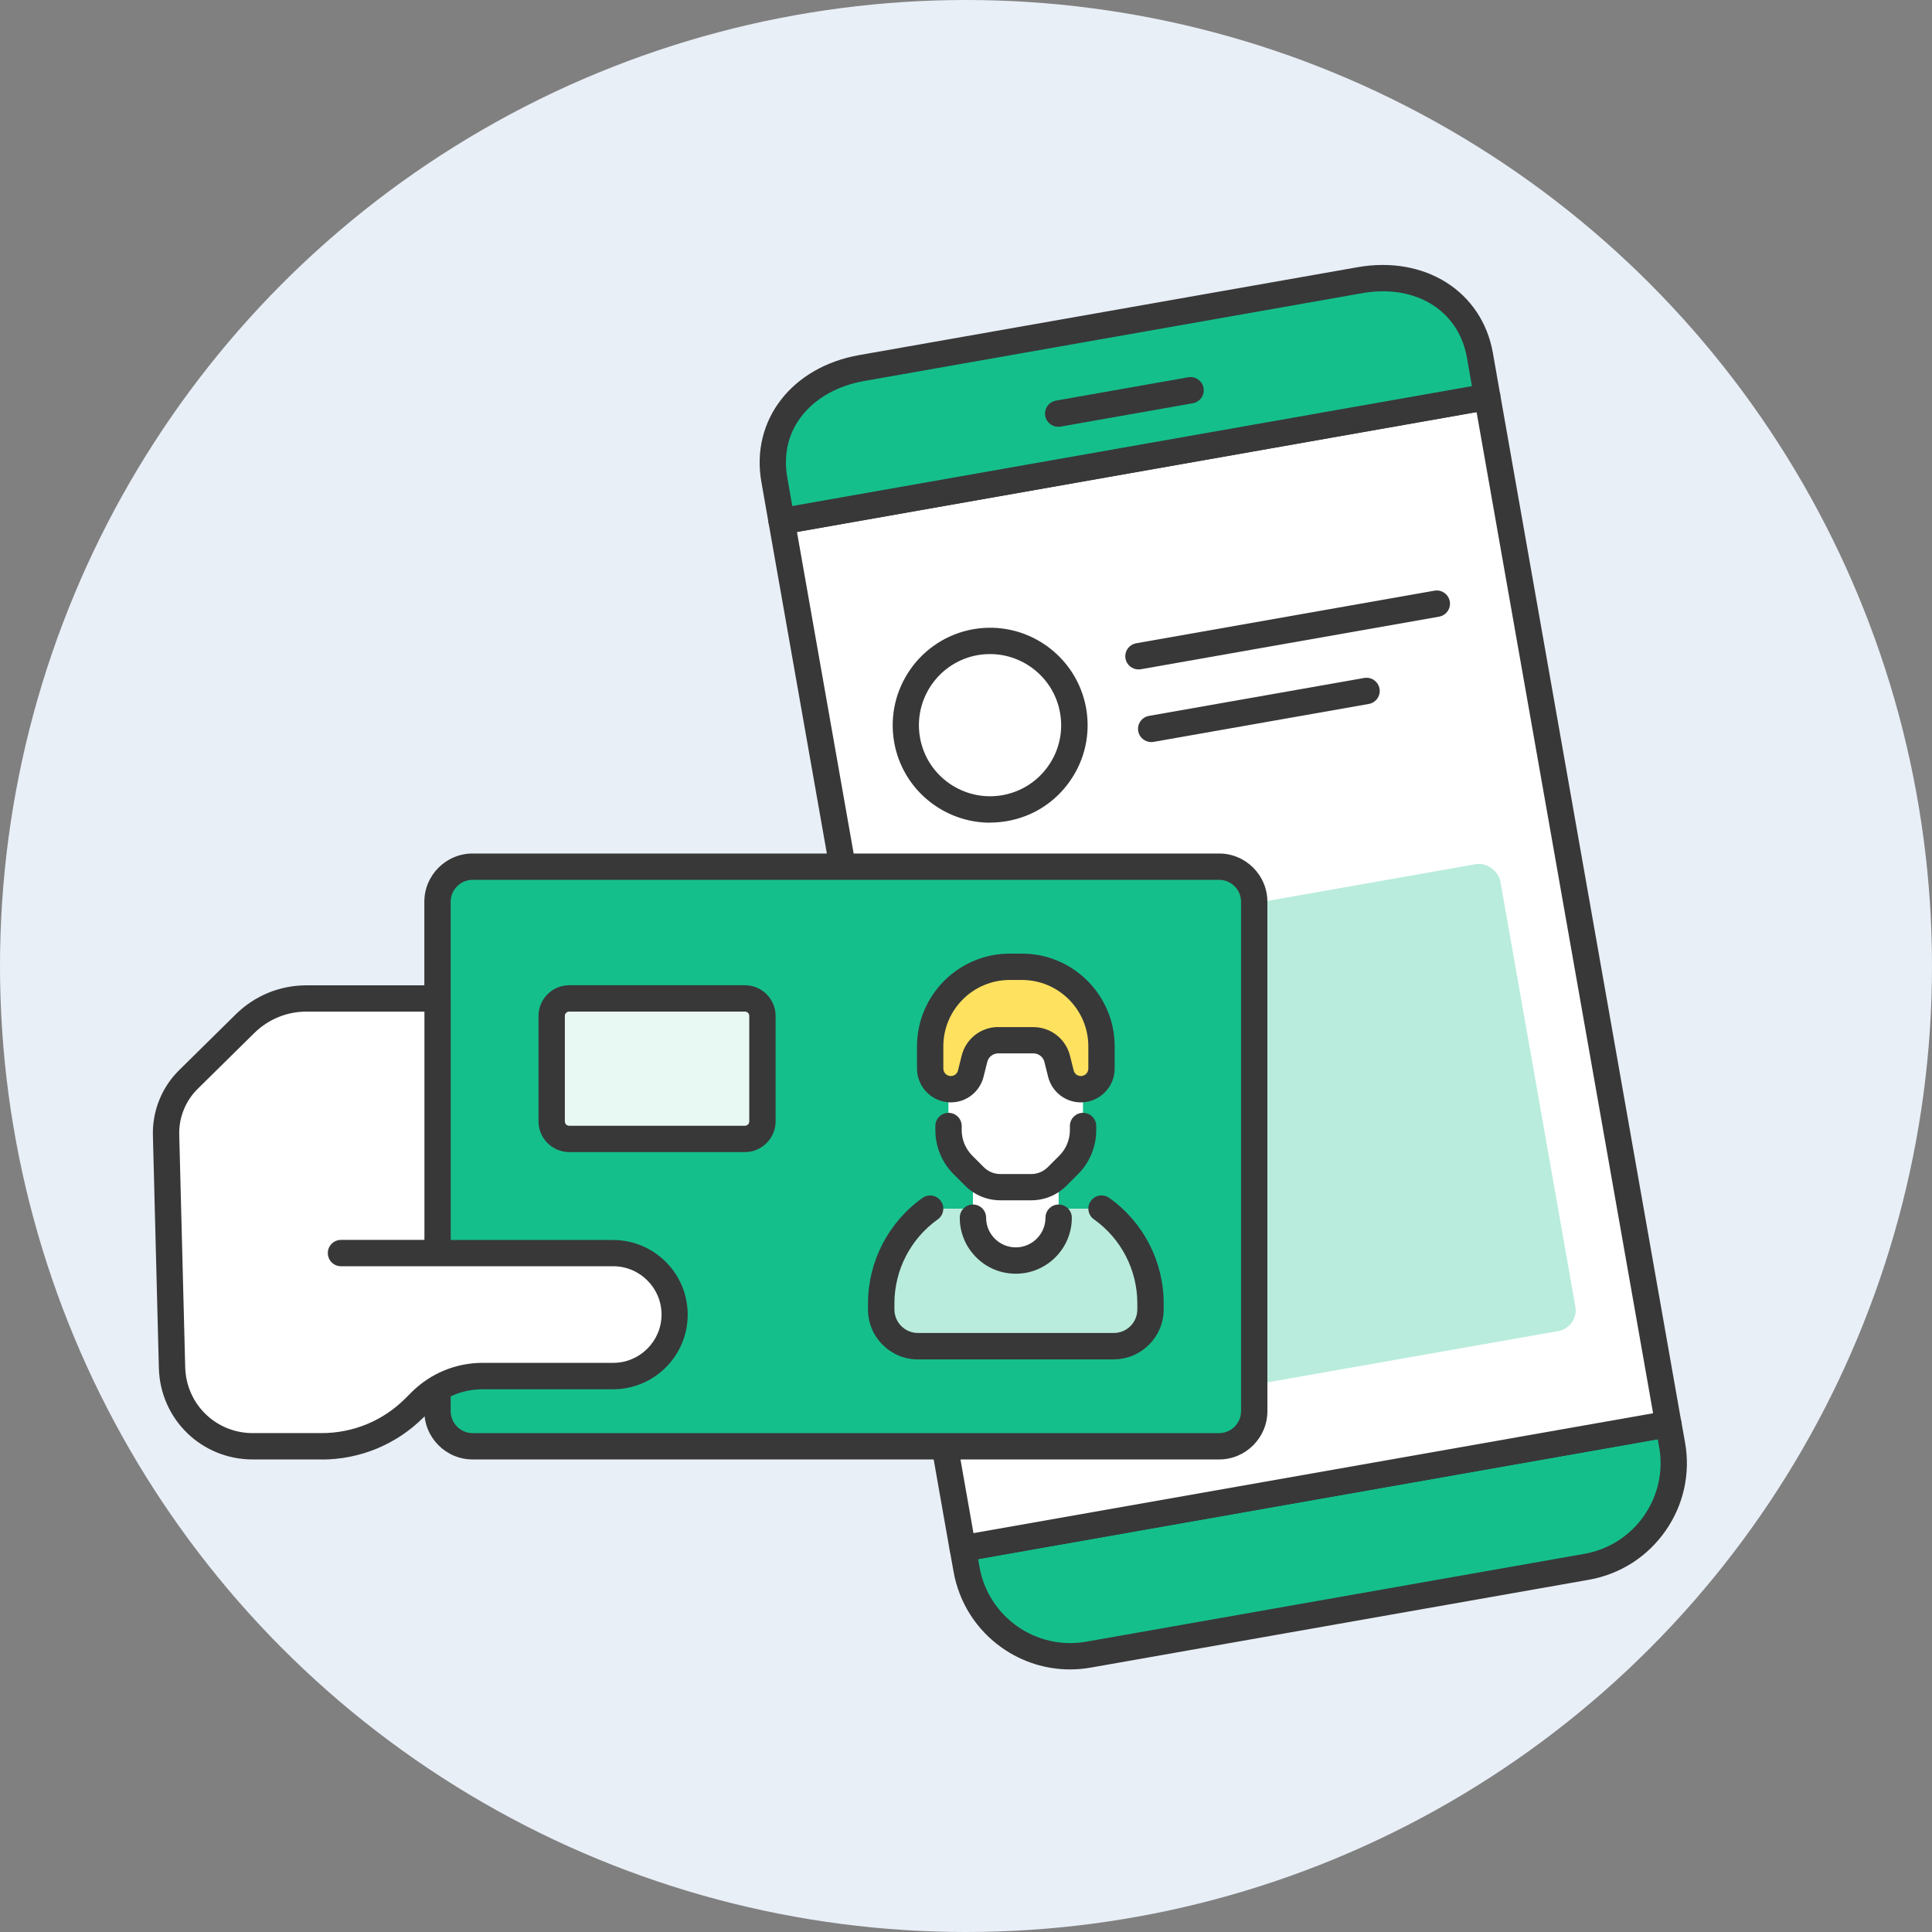
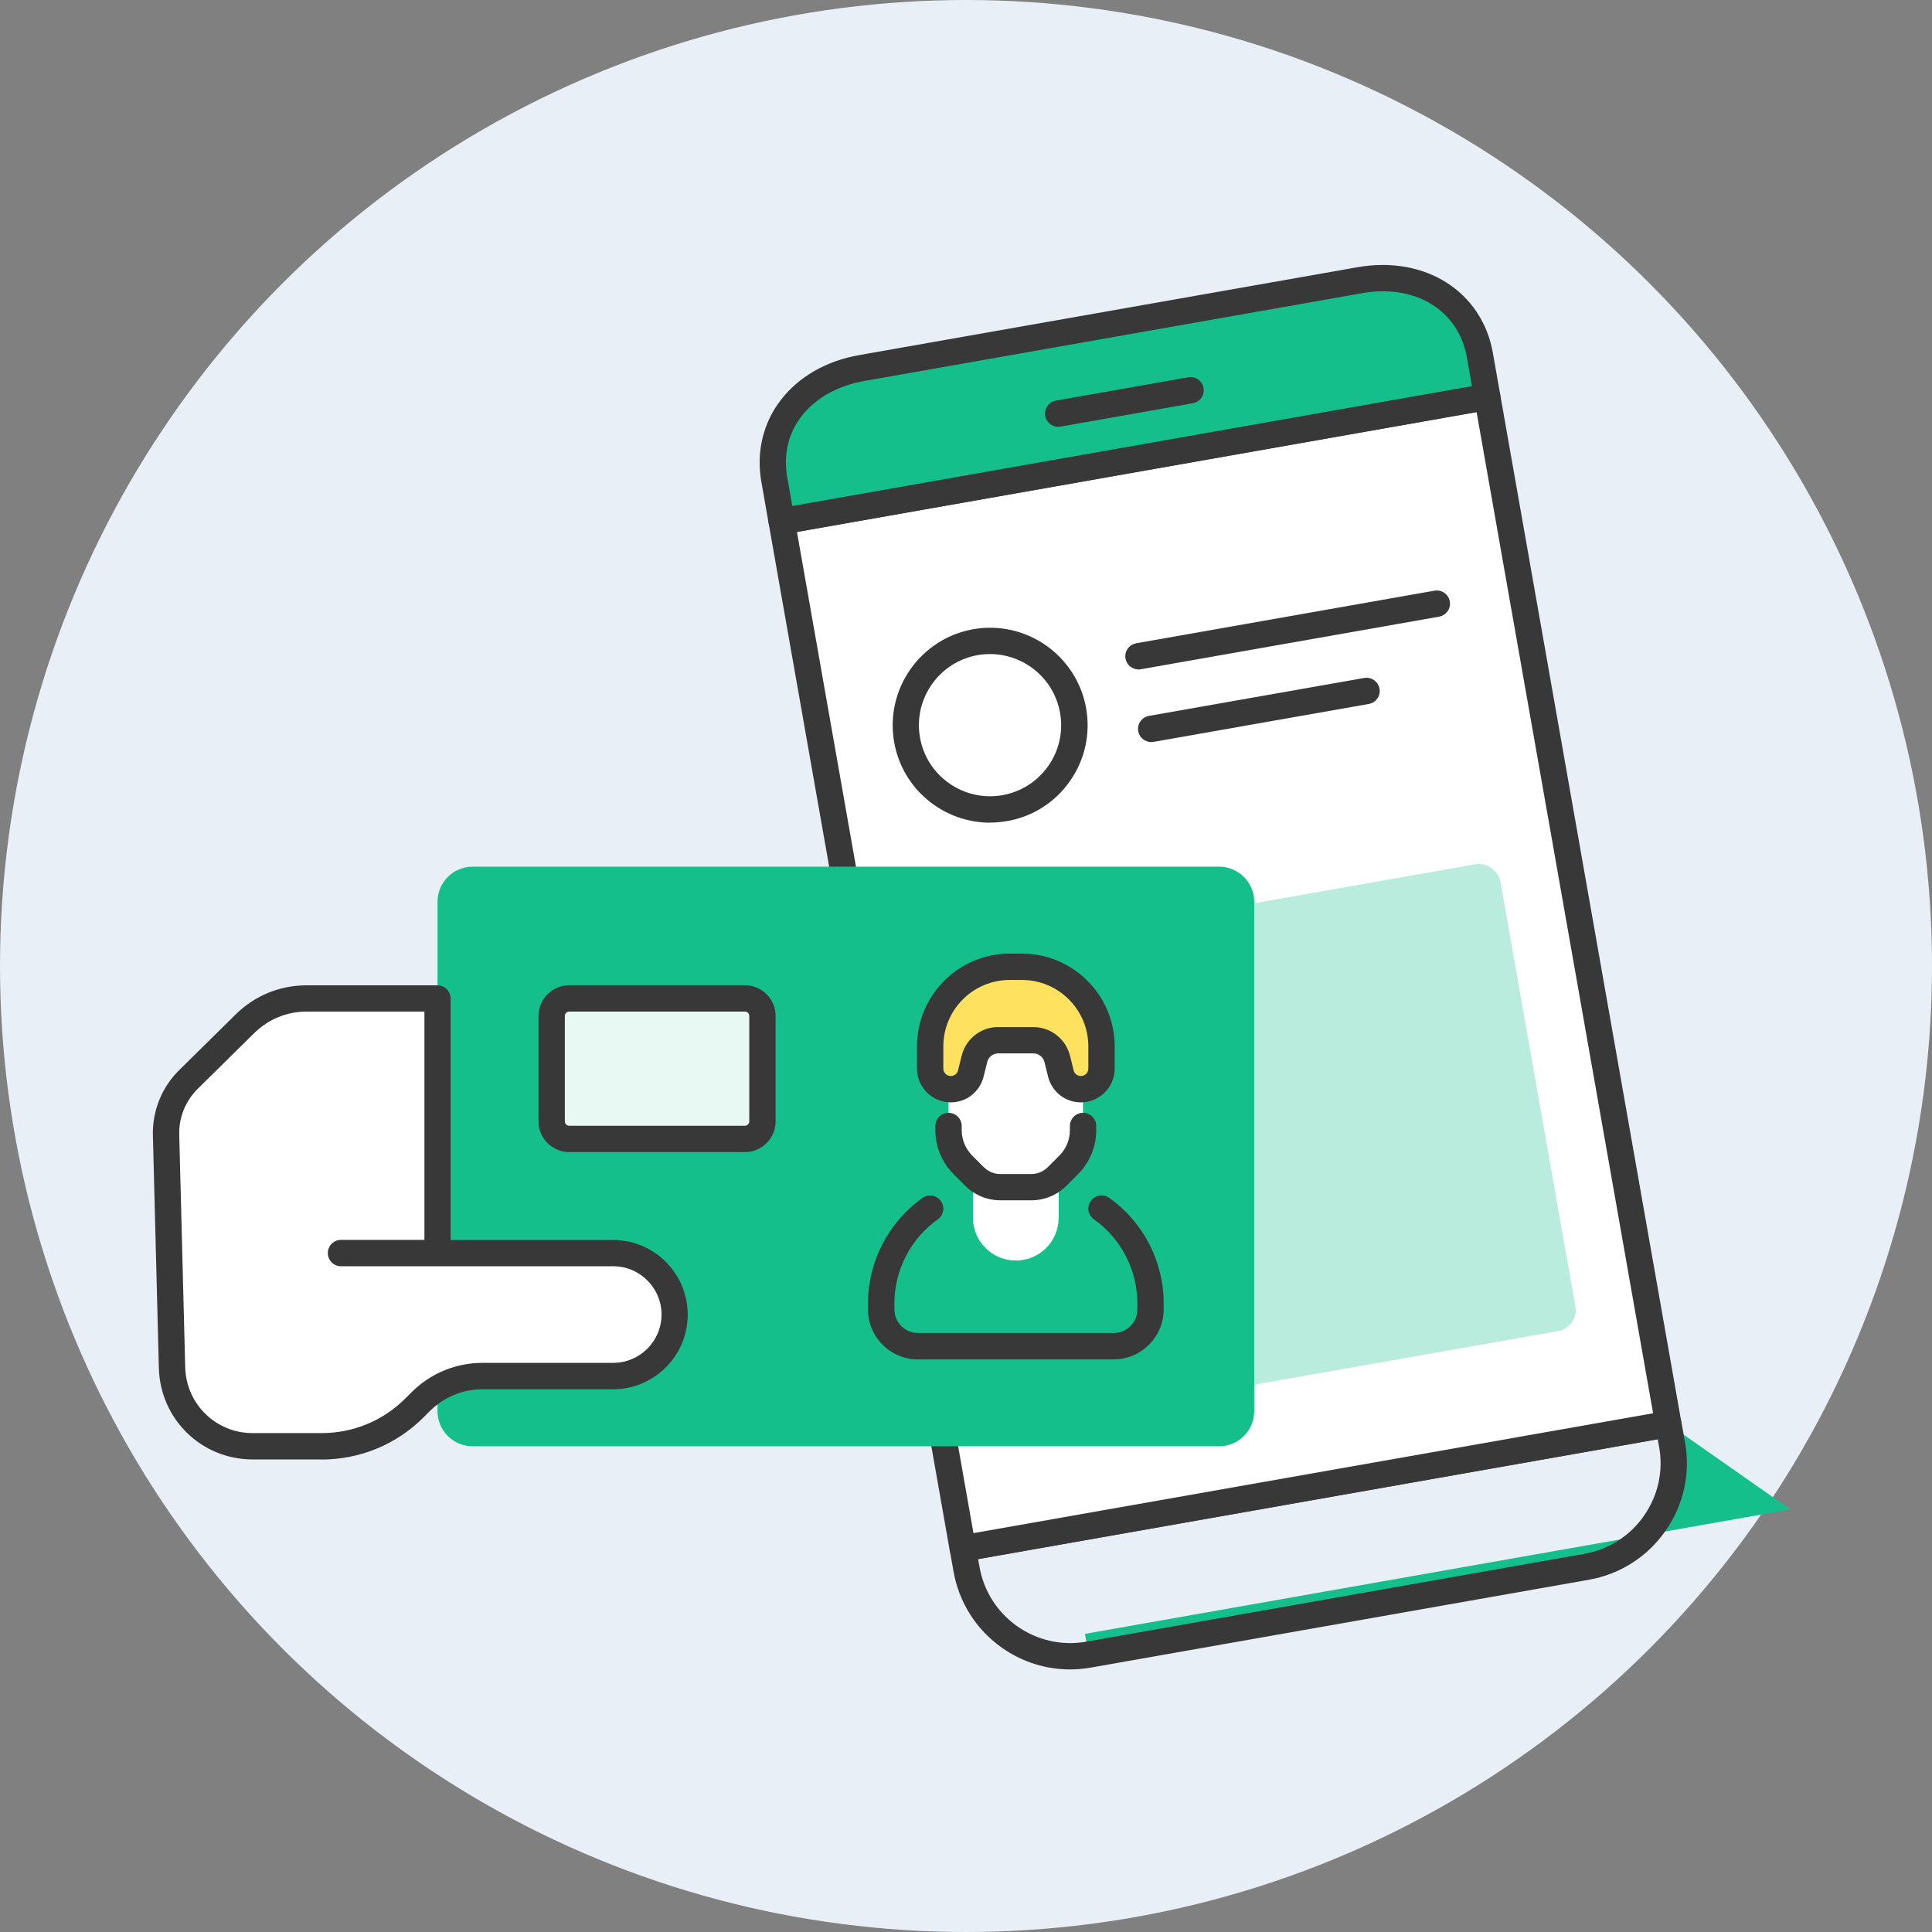
<svg xmlns="http://www.w3.org/2000/svg" id="_レイヤー_1" data-name="レイヤー 1" viewBox="0 0 220 220">
  <rect x="0" y="0" width="220" height="220" fill="#808080" stroke="none" />
  <defs>
    <style>
      .cls-1 {
        fill: #383838;
      }

      .cls-1, .cls-2, .cls-3, .cls-4, .cls-5, .cls-6, .cls-7 {
        stroke-width: 0px;
      }

      .cls-2 {
        fill: #15bf8c;
      }

      .cls-3 {
        fill: #b9ecdc;
      }

      .cls-4 {
        fill: #fff;
      }

      .cls-5 {
        fill: #ffe160;
      }

      .cls-6 {
        fill: #e9eff7;
      }

      .cls-7 {
        fill: #e8f9f3;
      }
    </style>
  </defs>
  <circle class="cls-6" cx="110" cy="110" r="110" />
  <g>
    <g>
-       <path class="cls-2" d="m189.98,162.15l.42,2.36c1.15,6.53-3.21,12.75-9.73,13.9l-56.71,10c-6.53,1.15-12.75-3.21-13.9-9.73l-.42-2.36,80.34-14.17Z" />
+       <path class="cls-2" d="m189.98,162.15l.42,2.36c1.15,6.53-3.21,12.75-9.73,13.9l-56.71,10l-.42-2.36,80.34-14.17Z" />
      <path class="cls-1" d="m121.84,190.1c-2.74,0-5.42-.84-7.71-2.44-2.95-2.07-4.92-5.16-5.55-8.71l-.42-2.36c-.07-.39.02-.79.25-1.12.23-.33.58-.55.97-.62l80.34-14.17c.39-.07.8.02,1.12.25.33.23.55.58.62.97l.42,2.36c.63,3.55-.17,7.13-2.24,10.08-2.07,2.95-5.16,4.92-8.71,5.55l-56.71,10c-.79.14-1.58.21-2.37.21Zm-10.46-12.56l.16.89c1,5.7,6.45,9.52,12.16,8.51l56.71-10c2.76-.49,5.17-2.02,6.78-4.32s2.23-5.08,1.74-7.84l-.16-.89-77.39,13.65Z" />
    </g>
    <g>
      <polygon class="cls-4" points="189.98 162.15 188.1 151.52 171.02 54.64 169.35 45.19 89.01 59.35 109.63 176.32 189.98 162.15" />
      <path class="cls-1" d="m109.63,177.82c-.71,0-1.35-.51-1.48-1.24l-20.62-116.97c-.14-.82.4-1.59,1.22-1.74l80.34-14.17c.81-.14,1.59.4,1.74,1.22l20.62,116.97c.07.39-.02.79-.25,1.12-.23.33-.58.55-.97.62l-80.34,14.17c-.09.02-.18.02-.26.02Zm-18.88-117.25l20.1,114.01,77.39-13.65-20.1-114.01-77.39,13.65Z" />
    </g>
    <rect class="cls-3" x="110.24" y="103.25" width="65.38" height="53.99" rx="2.4" ry="2.4" transform="translate(-20.45 26.8) rotate(-10)" />
    <g>
      <g>
        <circle class="cls-4" cx="112.75" cy="82.58" r="9.6" />
        <path class="cls-1" d="m112.74,93.68c-5.28,0-9.98-3.79-10.92-9.17-1.06-6.03,2.98-11.79,9-12.86,6.03-1.06,11.79,2.98,12.86,9,.51,2.92-.14,5.86-1.84,8.29-1.7,2.43-4.24,4.05-7.16,4.56-.65.11-1.29.17-1.93.17Zm0-19.2c-.46,0-.94.04-1.41.12-4.4.78-7.34,4.98-6.57,9.38.77,4.4,4.98,7.34,9.38,6.57,2.13-.38,3.99-1.56,5.23-3.33,1.24-1.77,1.72-3.92,1.34-6.05-.69-3.92-4.12-6.69-7.97-6.69Z" />
      </g>
      <path class="cls-1" d="m129.64,76.23c-.71,0-1.35-.51-1.48-1.24-.14-.82.4-1.59,1.22-1.74l33.97-5.99c.81-.14,1.59.4,1.74,1.22.14.82-.4,1.59-1.22,1.74l-33.97,5.99c-.09.02-.18.02-.26.02Z" />
      <path class="cls-1" d="m131.09,84.5c-.71,0-1.35-.51-1.48-1.24-.14-.82.4-1.59,1.22-1.74l24.52-4.32c.81-.14,1.59.4,1.74,1.22.14.82-.4,1.59-1.22,1.74l-24.52,4.32c-.09.02-.18.02-.26.02Z" />
    </g>
    <g>
      <path class="cls-2" d="m89.01,59.35l-.83-4.73c-1.15-6.53,3.41-11.57,9.94-12.72l56.71-10c6.53-1.15,12.54,2.02,13.69,8.55l.83,4.73-80.34,14.17Z" />
      <path class="cls-1" d="m89.01,60.85c-.71,0-1.35-.51-1.48-1.24l-.83-4.73c-1.24-7.02,3.46-13.1,11.16-14.45l56.71-10c7.7-1.36,14.19,2.75,15.43,9.77l.83,4.73c.14.82-.4,1.59-1.22,1.74l-80.34,14.17c-.09.02-.18.02-.26.02Zm68.47-27.68c-.77,0-1.57.07-2.39.22l-56.71,10c-2.89.51-5.35,1.86-6.95,3.81-1.64,2-2.25,4.48-1.78,7.17l.57,3.25,77.39-13.65-.57-3.25c-.82-4.66-4.61-7.55-9.56-7.55Z" />
    </g>
    <path class="cls-1" d="m120.5,48.6c-.71,0-1.35-.51-1.48-1.24-.14-.82.4-1.59,1.22-1.74l15.07-2.66c.82-.14,1.59.4,1.74,1.22.14.82-.4,1.59-1.22,1.74l-15.07,2.66c-.09.02-.18.02-.26.02Z" />
  </g>
  <g>
    <g>
      <g>
        <g>
          <path class="cls-2" d="m49.82,142.69v-40c0-2.21,1.79-4,4-4h85c2.21,0,4,1.79,4,4v58c0,2.21-1.79,4-4,4H53.82c-2.21,0-4-1.79-4-4v-2.57" />
-           <path class="cls-1" d="m138.82,166.19H53.82c-3.03,0-5.5-2.47-5.5-5.5v-2.58c0-.83.67-1.5,1.5-1.5s1.5.67,1.5,1.5v2.58c0,1.38,1.12,2.5,2.5,2.5h85c1.38,0,2.5-1.12,2.5-2.5v-58c0-1.38-1.12-2.5-2.5-2.5H53.82c-1.38,0-2.5,1.12-2.5,2.5v40c0,.83-.67,1.5-1.5,1.5s-1.5-.67-1.5-1.5v-40c0-3.03,2.47-5.5,5.5-5.5h85c3.03,0,5.5,2.47,5.5,5.5v58c0,3.03-2.47,5.5-5.5,5.5Z" />
        </g>
        <g>
          <rect class="cls-7" x="62.82" y="113.69" width="24" height="16" rx="2" ry="2" />
          <path class="cls-1" d="m84.82,131.19h-20c-1.93,0-3.5-1.57-3.5-3.5v-12c0-1.93,1.57-3.5,3.5-3.5h20c1.93,0,3.5,1.57,3.5,3.5v12c0,1.93-1.57,3.5-3.5,3.5Zm-20-16c-.28,0-.5.22-.5.5v12c0,.28.22.5.5.5h20c.28,0,.5-.22.5-.5v-12c0-.28-.22-.5-.5-.5h-20Z" />
        </g>
      </g>
      <g>
        <path class="cls-4" d="m38.82,142.69h31c3.87,0,7,3.13,7,7h0c0,3.87-3.13,7-7,7h-14.86c-2.65,0-5.2,1.05-7.07,2.93l-.68.68c-2.81,2.81-6.63,4.39-10.61,4.39h-7.83c-4.99,0-9.06-3.97-9.19-8.96l-.68-26.5c-.06-2.36.86-4.65,2.54-6.31l6.44-6.35c1.87-1.85,4.39-2.88,7.02-2.88h14.9v29" />
        <path class="cls-1" d="m36.61,166.19h-7.83c-5.84,0-10.54-4.58-10.69-10.42l-.68-26.5c-.07-2.77,1.02-5.47,2.99-7.41l6.44-6.35c2.17-2.14,5.03-3.31,8.07-3.31h14.9c.83,0,1.5.67,1.5,1.5v27.5h18.5c4.69,0,8.5,3.81,8.5,8.5s-3.81,8.5-8.5,8.5h-14.86c-2.27,0-4.4.88-6.01,2.49l-.68.68c-3.12,3.12-7.26,4.83-11.67,4.83Zm-1.69-51c-2.25,0-4.37.87-5.97,2.45l-6.44,6.35c-1.38,1.36-2.15,3.26-2.1,5.2l.68,26.5c.11,4.2,3.49,7.5,7.69,7.5h7.83c3.61,0,7-1.4,9.55-3.95l.68-.68c2.17-2.17,5.06-3.37,8.13-3.37h14.86c3.03,0,5.5-2.47,5.5-5.5s-2.47-5.5-5.5-5.5h-31c-.83,0-1.5-.67-1.5-1.5s.67-1.5,1.5-1.5h9.5v-26h-13.4Z" />
      </g>
    </g>
    <g>
-       <path class="cls-3" d="m125.43,137.63c3.37,2.39,5.57,6.33,5.57,10.79v.7c0,2.31-1.87,4.18-4.18,4.18h-22.3c-2.31,0-4.18-1.87-4.18-4.18v-.7c0-4.45,2.2-8.39,5.57-10.79" />
      <path class="cls-4" d="m110.79,138.66c0,1.35.54,2.56,1.43,3.45s2.1,1.43,3.45,1.43c2.7,0,4.88-2.18,4.88-4.88v-9.52h-9.76v9.52Z" />
      <path class="cls-4" d="m108,116.1v12.59c0,1.48.59,2.9,1.63,3.94l1.32,1.32c.78.78,1.85,1.22,2.96,1.22h3.5c1.11,0,2.17-.44,2.96-1.22l1.32-1.32c1.05-1.05,1.63-2.46,1.63-3.94v-12.59" />
      <g>
        <path class="cls-1" d="m126.82,154.8h-22.3c-3.13,0-5.68-2.55-5.68-5.68v-.7c0-4.76,2.32-9.25,6.21-12.01.67-.48,1.61-.32,2.09.35.48.68.32,1.61-.35,2.09-3.1,2.2-4.94,5.78-4.94,9.56v.7c0,1.48,1.2,2.68,2.68,2.68h22.3c1.48,0,2.68-1.2,2.68-2.68v-.7c0-3.8-1.85-7.37-4.94-9.56-.68-.48-.84-1.42-.36-2.09.48-.68,1.41-.84,2.09-.36,3.89,2.75,6.21,7.24,6.21,12.01v.7c0,3.13-2.55,5.68-5.68,5.68Z" />
        <g>
          <path class="cls-5" d="m123.08,124.03h0c1.3,0,2.35-1.05,2.35-2.35v-2.53c0-5-4.06-9.06-9.06-9.06h-1.39c-5,0-9.06,4.06-9.06,9.06v2.53c0,1.3,1.05,2.35,2.35,2.35h0c1.08,0,2.02-.73,2.28-1.78l.42-1.68c.31-1.24,1.43-2.11,2.7-2.11h4.01c1.28,0,2.39.87,2.7,2.11l.42,1.68c.26,1.05,1.2,1.78,2.28,1.78Z" />
          <path class="cls-1" d="m123.08,125.53c-1.77,0-3.3-1.2-3.73-2.92l-.42-1.68c-.14-.57-.66-.98-1.25-.98h-4.01c-.59,0-1.11.4-1.25.98l-.42,1.68c-.43,1.72-1.96,2.92-3.73,2.92-2.12,0-3.85-1.73-3.85-3.85v-2.53c0-5.82,4.74-10.56,10.56-10.56h1.39c5.82,0,10.56,4.74,10.56,10.56v2.53c0,2.12-1.73,3.85-3.85,3.85Zm-9.41-8.57h4.01c1.97,0,3.68,1.34,4.16,3.25l.42,1.68c.09.38.43.64.82.64.47,0,.85-.38.85-.85v-2.53c0-4.17-3.39-7.56-7.56-7.56h-1.39c-4.17,0-7.56,3.39-7.56,7.56v2.53c0,.47.38.85.85.85.39,0,.73-.26.82-.64l.42-1.69c.48-1.91,2.19-3.25,4.16-3.25Z" />
        </g>
        <path class="cls-1" d="m117.42,136.68h-3.5c-1.52,0-2.94-.59-4.02-1.66l-1.32-1.32c-1.32-1.32-2.07-3.14-2.07-5v-.48c0-.83.67-1.5,1.5-1.5s1.5.67,1.5,1.5v.48c0,1.07.44,2.12,1.19,2.88l1.32,1.32c.51.51,1.18.79,1.9.79h3.5c.72,0,1.39-.28,1.9-.79l1.32-1.32c.76-.76,1.19-1.81,1.19-2.88v-.48c0-.83.67-1.5,1.5-1.5s1.5.67,1.5,1.5v.48c0,1.86-.75,3.69-2.07,5l-1.32,1.32c-1.07,1.07-2.5,1.66-4.02,1.66Z" />
-         <path class="cls-1" d="m115.67,145.04c-1.7,0-3.31-.66-4.51-1.87-1.21-1.21-1.87-2.81-1.87-4.51,0-.83.67-1.5,1.5-1.5s1.5.67,1.5,1.5c0,.9.35,1.75.99,2.39.64.64,1.49.99,2.39.99,1.86,0,3.38-1.52,3.38-3.38,0-.83.67-1.5,1.5-1.5s1.5.67,1.5,1.5c0,3.52-2.86,6.38-6.38,6.38Z" />
      </g>
    </g>
  </g>
</svg>